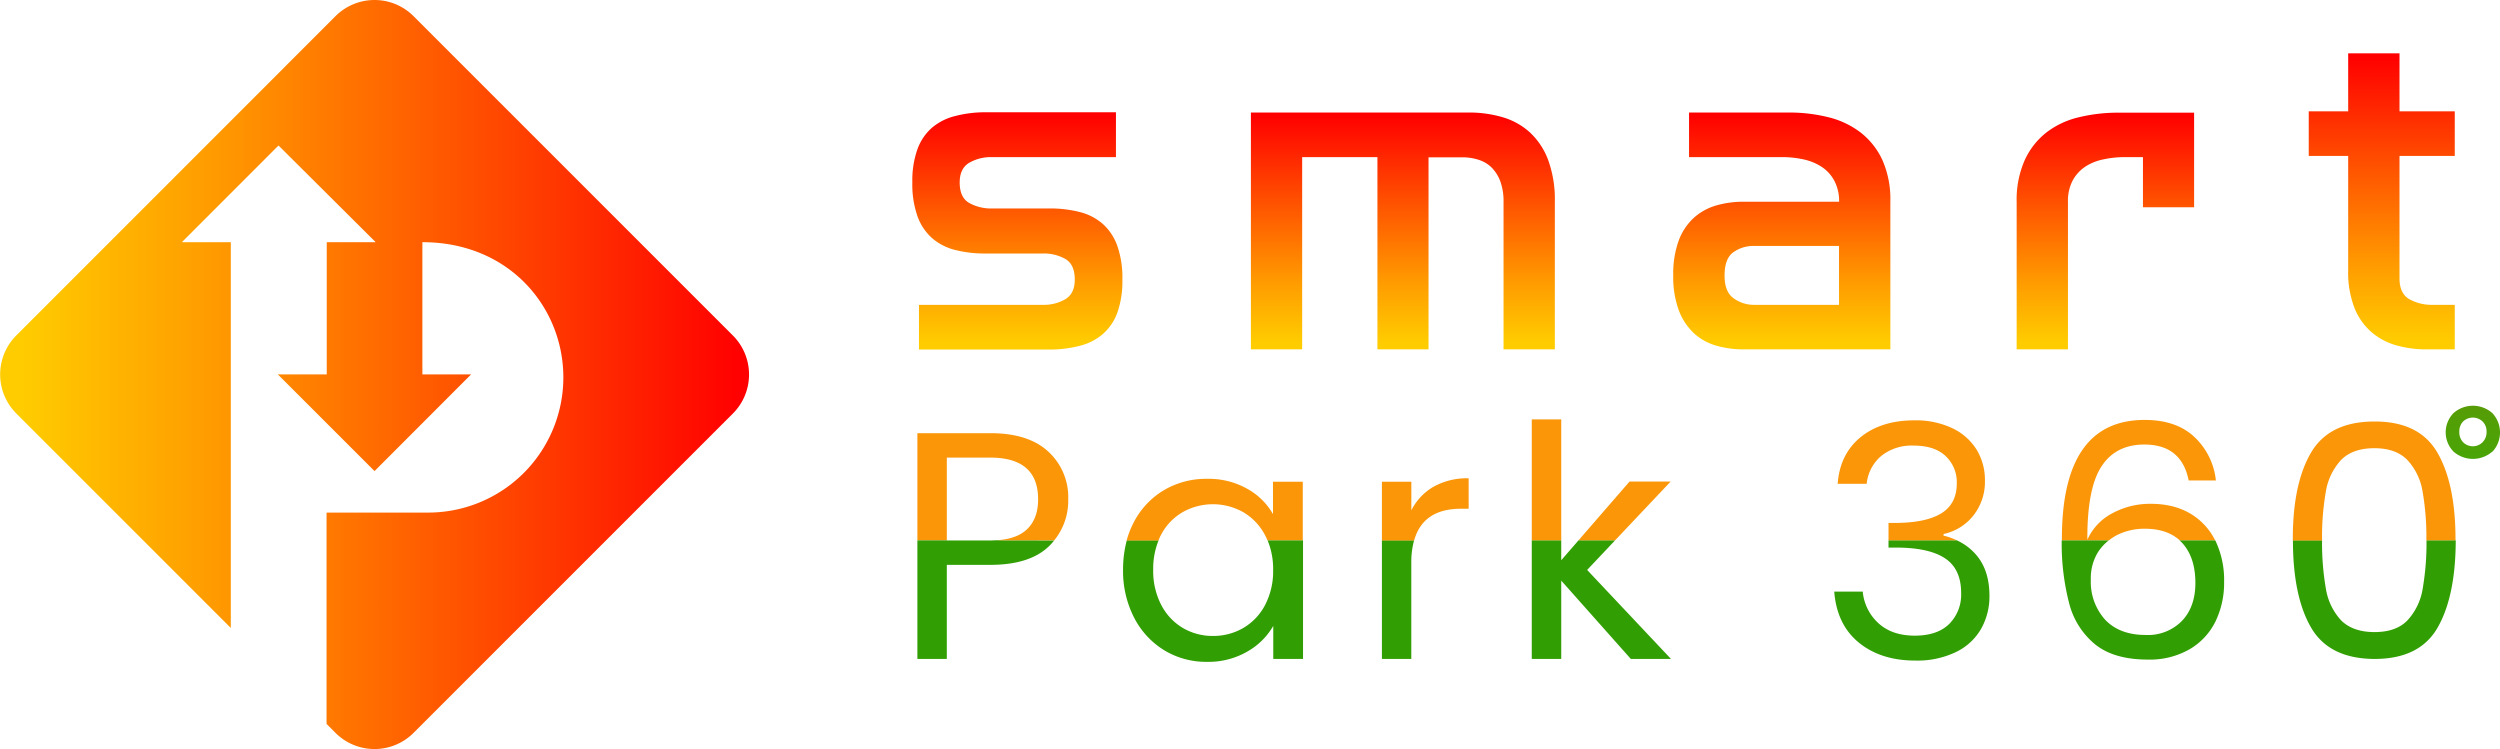
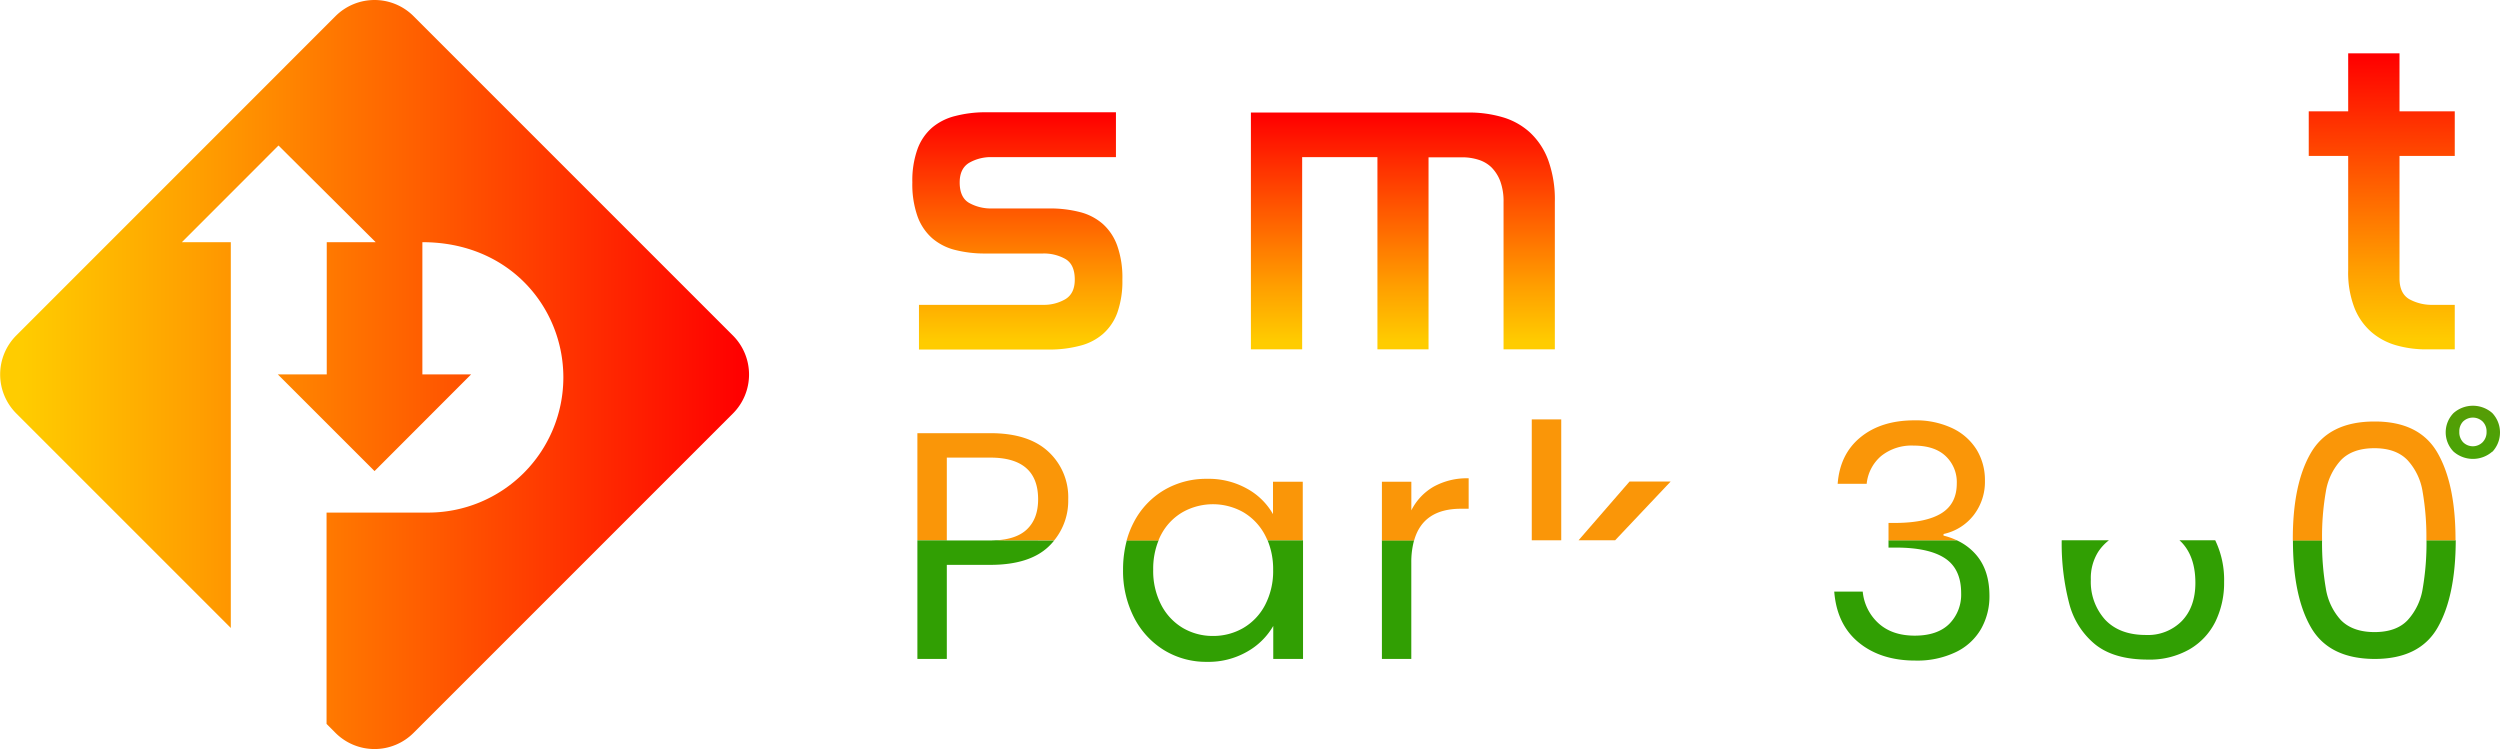
<svg xmlns="http://www.w3.org/2000/svg" xmlns:xlink="http://www.w3.org/1999/xlink" viewBox="0 0 664.28 199.03">
  <defs>
    <style>
      .b2418589-a107-4541-ae49-14848c0aa6da {
        fill: none;
      }

      .b3fa1d47-79c9-4670-bb6b-2bb4911e601e {
        fill: url(#ea2c031e-8302-445b-a62b-b551fabf0d40);
      }

      .f7453fc0-623b-4f5a-b119-291b17f09943 {
        fill: #319f03;
      }

      .b76eacb5-e73c-49fa-a182-05ccd97fc0ff {
        fill: #fa9608;
      }

      .ef285614-04f1-419e-b9ce-e299053750d6 {
        fill: url(#b43b9514-0448-4d68-bcb0-a7f935bf3dee);
      }

      .f435cc70-d0d0-403b-b2ca-ba5c55a843e8 {
        fill: url(#a9d17da4-47fe-48aa-be73-2bf2510360d0);
      }

      .ad27522e-5ce0-45ce-8f9b-223d21a665ff {
        fill: url(#aa82fabc-fb09-4150-b9d7-33c1d7c3bc51);
      }

      .b0d4af36-cca0-49db-8b78-f88f0941ffde {
        fill: url(#a84aa211-695a-477f-be7d-aef3ab47f776);
      }

      .a4033b6c-51c3-48f0-9244-a0239280a110 {
        fill: url(#e6e3cdcc-dd0c-4645-a933-df6d6f831996);
      }

      .e2ce7c52-175c-4acd-91b8-e3ab33bbe9fa {
        fill: url(#e89d13a0-1c79-4d00-a286-db08caf3c9b3);
      }

      .f6dc6906-9487-4db4-a510-70ed546ff900 {
        fill: url(#e51c708f-7118-4463-a14d-bd6a9f4a9d02);
      }
    </style>
    <linearGradient id="ea2c031e-8302-445b-a62b-b551fabf0d40" x1="10696" y1="-7219.13" x2="10696" y2="-7798.61" gradientTransform="matrix(1, 0, 0, -1, -10406.26, -7219.13)" gradientUnits="userSpaceOnUse">
      <stop offset="0" stop-color="#ff3500" />
      <stop offset="0.36" stop-color="#b06502" />
      <stop offset="0.66" stop-color="#758a04" />
      <stop offset="0.88" stop-color="#50a006" />
      <stop offset="1" stop-color="#42a906" />
    </linearGradient>
    <pattern id="b43b9514-0448-4d68-bcb0-a7f935bf3dee" data-name="New Pattern Swatch 6" width="579.48" height="579.48" patternTransform="translate(-239.9 409.07) scale(0.24)" patternUnits="userSpaceOnUse" viewBox="0 0 579.48 579.48">
-       <rect class="b2418589-a107-4541-ae49-14848c0aa6da" width="579.48" height="579.48" />
      <rect class="b3fa1d47-79c9-4670-bb6b-2bb4911e601e" width="579.48" height="579.48" />
    </pattern>
    <linearGradient id="a9d17da4-47fe-48aa-be73-2bf2510360d0" y1="99.52" x2="199.03" y2="99.52" gradientUnits="userSpaceOnUse">
      <stop offset="0.03" stop-color="#fc0" />
      <stop offset="0.27" stop-color="#ff9e00" />
      <stop offset="0.8" stop-color="#ff2a00" />
      <stop offset="0.99" stop-color="red" />
    </linearGradient>
    <linearGradient id="aa82fabc-fb09-4150-b9d7-33c1d7c3bc51" x1="270.3" y1="92.83" x2="270.3" y2="29.9" xlink:href="#a9d17da4-47fe-48aa-be73-2bf2510360d0" />
    <linearGradient id="a84aa211-695a-477f-be7d-aef3ab47f776" x1="372.76" y1="92.83" x2="372.76" y2="29.9" xlink:href="#a9d17da4-47fe-48aa-be73-2bf2510360d0" />
    <linearGradient id="e6e3cdcc-dd0c-4645-a933-df6d6f831996" x1="473.44" y1="92.83" x2="473.44" y2="29.9" xlink:href="#a9d17da4-47fe-48aa-be73-2bf2510360d0" />
    <linearGradient id="e89d13a0-1c79-4d00-a286-db08caf3c9b3" x1="559.44" y1="92.83" x2="559.44" y2="29.9" xlink:href="#a9d17da4-47fe-48aa-be73-2bf2510360d0" />
    <linearGradient id="e51c708f-7118-4463-a14d-bd6a9f4a9d02" x1="632.86" y1="92.83" x2="632.86" y2="14.17" xlink:href="#a9d17da4-47fe-48aa-be73-2bf2510360d0" />
  </defs>
  <g id="e12349c4-1060-4424-a088-0ac161759635" data-name="Layer 2">
    <g id="bd8d704d-a955-4850-9efc-6fe14d2a3716" data-name="Layer 1">
      <g>
        <path class="f7453fc0-623b-4f5a-b119-291b17f09943" d="M264.74,143.56c-.52,0-1.07.05-1.63.05H251.58v-.05h-7.82v31.53h7.82v-25h11.53q10.5,0,15.61-4.95a15.67,15.67,0,0,0,1.41-1.55Z" />
        <path class="f7453fc0-623b-4f5a-b119-291b17f09943" d="M336.81,143.56a20,20,0,0,1,1.48,7.88,19.47,19.47,0,0,1-2.15,9.33,15.23,15.23,0,0,1-5.81,6.11,15.87,15.87,0,0,1-8,2.1,15.62,15.62,0,0,1-8-2.1,15.25,15.25,0,0,1-5.76-6.11,19.55,19.55,0,0,1-2.15-9.42,20,20,0,0,1,1.44-7.79h-8.45a29.67,29.67,0,0,0-1,7.79,27.06,27.06,0,0,0,2.92,12.73,21.77,21.77,0,0,0,8,8.69,21.39,21.39,0,0,0,11.35,3.09,20.64,20.64,0,0,0,10.71-2.71,18.41,18.41,0,0,0,6.93-6.83v8.77h7.91V143.56Z" />
        <path class="f7453fc0-623b-4f5a-b119-291b17f09943" d="M367.19,143.56v31.53H375V149.46a21.82,21.82,0,0,1,.74-5.9Z" />
-         <polygon class="f7453fc0-623b-4f5a-b119-291b17f09943" points="429.16 143.56 419.44 143.56 414.84 148.86 414.84 143.56 407.01 143.56 407.01 175.09 414.84 175.09 414.84 154.28 433.33 175.09 444 175.09 421.72 151.44 429.16 143.56" />
        <path class="f7453fc0-623b-4f5a-b119-291b17f09943" d="M519.92,143.56H501.8v1.94h2q8.69,0,13,2.84t4.3,9.29a11,11,0,0,1-3.14,8.13q-3.15,3.13-9.16,3.14t-9.64-3.27a13,13,0,0,1-4.21-8.43h-7.57q.69,8.78,6.54,13.55t15,4.77a23.67,23.67,0,0,0,10.75-2.24,15.35,15.35,0,0,0,6.71-6.15,17.44,17.44,0,0,0,2.24-8.81q0-6.54-3.27-10.58A14.9,14.9,0,0,0,519.92,143.56Z" />
        <path class="f7453fc0-623b-4f5a-b119-291b17f09943" d="M579.11,143.56c.27.25.54.5.79.78q3.44,3.82,3.44,10.54,0,6.36-3.57,10.1a12.62,12.62,0,0,1-9.59,3.74q-7,0-10.84-4.08A15,15,0,0,1,555.56,154a13.13,13.13,0,0,1,2-7.44,12.83,12.83,0,0,1,2.8-3H547.82a63.33,63.33,0,0,0,2,16.82,20.66,20.66,0,0,0,7,10.93q5,3.94,13.85,3.95a21.28,21.28,0,0,0,11.14-2.75,17.45,17.45,0,0,0,6.88-7.4,23.46,23.46,0,0,0,2.28-10.49,24.12,24.12,0,0,0-2.36-11.06Z" />
        <path class="f7453fc0-623b-4f5a-b119-291b17f09943" d="M644.75,143.56a71.41,71.41,0,0,1-1,12.78,16.14,16.14,0,0,1-4,8.43q-3,3.18-8.81,3.18T622,164.77a16.2,16.2,0,0,1-4-8.43,71.31,71.31,0,0,1-1-12.78h-7.74q0,14.9,4.82,23.19t16.86,8.34q12,0,16.77-8.34t4.81-23.19Z" />
      </g>
      <g>
        <path class="b76eacb5-e73c-49fa-a182-05ccd97fc0ff" d="M308.53,142.06a14.94,14.94,0,0,1,5.76-6,16.43,16.43,0,0,1,16,0,15.25,15.25,0,0,1,5.81,6.07c.24.45.46.93.67,1.41h9.39V128h-7.91v8.61a17.68,17.68,0,0,0-6.8-6.71,20.89,20.89,0,0,0-10.75-2.67,22,22,0,0,0-11.4,3,21.25,21.25,0,0,0-8,8.47,23.8,23.8,0,0,0-1.93,4.9h8.45A13.7,13.7,0,0,1,308.53,142.06Z" />
        <path class="b76eacb5-e73c-49fa-a182-05ccd97fc0ff" d="M388.18,135.18h2.06v-8.09a18.21,18.21,0,0,0-9.33,2.24,15,15,0,0,0-5.9,6.28V128h-7.82v15.61h8.56Q378.11,135.19,388.18,135.18Z" />
        <polygon class="b76eacb5-e73c-49fa-a182-05ccd97fc0ff" points="443.91 127.95 432.99 127.95 419.44 143.56 429.16 143.56 443.91 127.95" />
        <path class="b76eacb5-e73c-49fa-a182-05ccd97fc0ff" d="M251.58,121.59h11.53q12.74,0,12.73,11.09,0,5.25-3.1,8.09-2.69,2.47-8,2.79h15.39a16.63,16.63,0,0,0,3.71-10.88A16.44,16.44,0,0,0,278.55,120q-5.3-4.91-15.44-4.9H243.76v28.42h7.82Z" />
        <rect class="b76eacb5-e73c-49fa-a182-05ccd97fc0ff" x="407.01" y="111.44" width="7.83" height="32.12" />
        <path class="b76eacb5-e73c-49fa-a182-05ccd97fc0ff" d="M516.42,142.32v-.43a13.76,13.76,0,0,0,8-5,14.44,14.44,0,0,0,3-9.2,15.48,15.48,0,0,0-2.19-8.18,15.25,15.25,0,0,0-6.45-5.72,22.64,22.64,0,0,0-10.11-2.1q-8.78,0-14.28,4.47t-6.1,12.39H496a11.13,11.13,0,0,1,3.87-7.4,12.89,12.89,0,0,1,8.6-2.75c3.67,0,6.5.91,8.47,2.75a9.48,9.48,0,0,1,3,7.31q0,5.34-4,7.87t-12,2.62H501.8v4.6h18.12A18.52,18.52,0,0,0,516.42,142.32Z" />
-         <path class="b76eacb5-e73c-49fa-a182-05ccd97fc0ff" d="M562.87,142a16.37,16.37,0,0,1,7-1.51q5.89,0,9.27,3.05h9.44a17.5,17.5,0,0,0-2.93-4.17q-5.29-5.5-14.15-5.5a21,21,0,0,0-10.28,2.54,14.67,14.67,0,0,0-6.58,7q-.09-13.51,3.7-19.4t11.44-5.89q9.88,0,11.78,9.55h7.23a18.45,18.45,0,0,0-5.68-11.53q-4.82-4.56-13.24-4.56-22,0-22,31.57v.38h12.56A12.64,12.64,0,0,1,562.87,142Z" />
        <path class="b76eacb5-e73c-49fa-a182-05ccd97fc0ff" d="M617,143.35a69.2,69.2,0,0,1,1-12.69,16.15,16.15,0,0,1,4-8.38q3.06-3.18,8.91-3.19c3.84,0,6.78,1.07,8.81,3.19a16.09,16.09,0,0,1,4,8.38,70.2,70.2,0,0,1,1,12.69v.21h7.74c0-.07,0-.14,0-.21q0-14.79-4.82-23.09T630.91,112q-12,0-16.86,8.3t-4.82,23.09v.21H617Z" />
      </g>
      <path class="ef285614-04f1-419e-b9ce-e299053750d6" d="M662.23,120a7.81,7.81,0,0,1-10.29,0,7.33,7.33,0,0,1,0-10.25,7.79,7.79,0,0,1,10.29,0,7.52,7.52,0,0,1,0,10.32Zm-2.57-8a3.76,3.76,0,0,0-5.19,0,3.73,3.73,0,0,0-1,2.73,3.84,3.84,0,0,0,1,2.77,3.66,3.66,0,0,0,5.19,0,3.8,3.8,0,0,0,1.05-2.77A3.69,3.69,0,0,0,659.66,112Z" />
      <path class="f435cc70-d0d0-403b-b2ca-ba5c55a843e8" d="M194.74,109.88l-84.86,84.86a14.67,14.67,0,0,1-20.73,0l-2.38-2.39V136.2h27a35.93,35.93,0,0,0,35.92-35.92c0-18.51-14.24-35.93-37.46-35.93V99.48h12.95L99.52,125.17,73.82,99.48h13V64.35h13L74,38.66,48.33,64.35h13V166.86l-57-57a14.67,14.67,0,0,1,0-20.73L89.15,4.29a14.67,14.67,0,0,1,20.73,0l84.86,84.86A14.67,14.67,0,0,1,194.74,109.88Z" />
      <g>
        <path class="ad27522e-5ce0-45ce-8f9b-223d21a665ff" d="M244.18,81h32.93a11.29,11.29,0,0,0,6-1.52q2.48-1.53,2.47-5.19,0-4-2.47-5.46a11.56,11.56,0,0,0-6-1.47H261.8a31.69,31.69,0,0,1-8-.94,14.88,14.88,0,0,1-6.14-3.15,14.17,14.17,0,0,1-3.88-5.82,25.56,25.56,0,0,1-1.36-9,24.75,24.75,0,0,1,1.36-8.81,13.8,13.8,0,0,1,3.88-5.72,15.16,15.16,0,0,1,6.14-3.09,31.68,31.68,0,0,1,8-1h34.72V41.75H263.58a11.6,11.6,0,0,0-6.08,1.52Q255,44.8,255,48.47q0,4,2.51,5.45a11.84,11.84,0,0,0,6.07,1.47h15.28a31.53,31.53,0,0,1,8,.94A14.74,14.74,0,0,1,293,59.48a14.12,14.12,0,0,1,3.87,5.82,25.58,25.58,0,0,1,1.36,9,25.07,25.07,0,0,1-1.35,8.81A13.78,13.78,0,0,1,293,88.79a14.77,14.77,0,0,1-6.09,3.09,31.51,31.51,0,0,1-8,1H244.18Z" />
        <path class="b0d4af36-cca0-49db-8b78-f88f0941ffde" d="M332.38,29.9h57.9a31.36,31.36,0,0,1,8.86,1.21,18.42,18.42,0,0,1,7.29,4,19,19,0,0,1,4.93,7.39,30.74,30.74,0,0,1,1.78,11.17V92.83H399.51V53.71a15.42,15.42,0,0,0-.89-5.61,10.43,10.43,0,0,0-2.36-3.67,8.65,8.65,0,0,0-3.47-2,14.14,14.14,0,0,0-4.3-.63h-8.91V92.83H366V41.75H346V92.83H332.38Z" />
-         <path class="a4033b6c-51c3-48f0-9244-a0239280a110" d="M444.6,73.22a25.89,25.89,0,0,1,1.47-9.34,15.53,15.53,0,0,1,4-6A15.15,15.15,0,0,1,456,54.6a26,26,0,0,1,7.29-1h25.38a11.43,11.43,0,0,0-1.26-5.55,10.12,10.12,0,0,0-3.3-3.67,14.35,14.35,0,0,0-4.77-2,26.11,26.11,0,0,0-5.88-.63H448.8V29.9h26.43a43,43,0,0,1,10.43,1.21,23.14,23.14,0,0,1,8.6,4,19.7,19.7,0,0,1,5.88,7.34,25.74,25.74,0,0,1,2.15,11.11V92.83h-39a25.64,25.64,0,0,1-7.29-1,14.63,14.63,0,0,1-5.92-3.3,16,16,0,0,1-4-6.08A25.56,25.56,0,0,1,444.6,73.22Zm13.64,0c0,2.87.78,4.87,2.36,6A9.07,9.07,0,0,0,466.1,81h22.55V65.35H466.1A9.24,9.24,0,0,0,460.6,67C459,68.15,458.24,70.21,458.24,73.22Z" />
-         <path class="e2ce7c52-175c-4acd-91b8-e3ab33bbe9fa" d="M535.85,53.71A26,26,0,0,1,538,42.54a19.69,19.69,0,0,1,5.82-7.39,22.57,22.57,0,0,1,8.6-4,43.66,43.66,0,0,1,10.49-1.21H583V55.07H569.41V41.75h-4.72a26.76,26.76,0,0,0-5.93.63,13.57,13.57,0,0,0-4.82,2,10.28,10.28,0,0,0-3.25,3.67,11.7,11.7,0,0,0-1.21,5.61V92.83H535.85Z" />
        <path class="f6dc6906-9487-4db4-a510-70ed546ff900" d="M623.94,41.44H613.46V29.59h10.48V14.17h13.64V29.59h14.68V41.44H637.58V74c0,2.66.87,4.49,2.62,5.51A12.39,12.39,0,0,0,646.49,81h5.77V92.83h-7.55a28.9,28.9,0,0,1-8.08-1.1,17.34,17.34,0,0,1-6.6-3.57,16.66,16.66,0,0,1-4.46-6.45,26,26,0,0,1-1.63-9.86Z" />
      </g>
    </g>
  </g>
</svg>